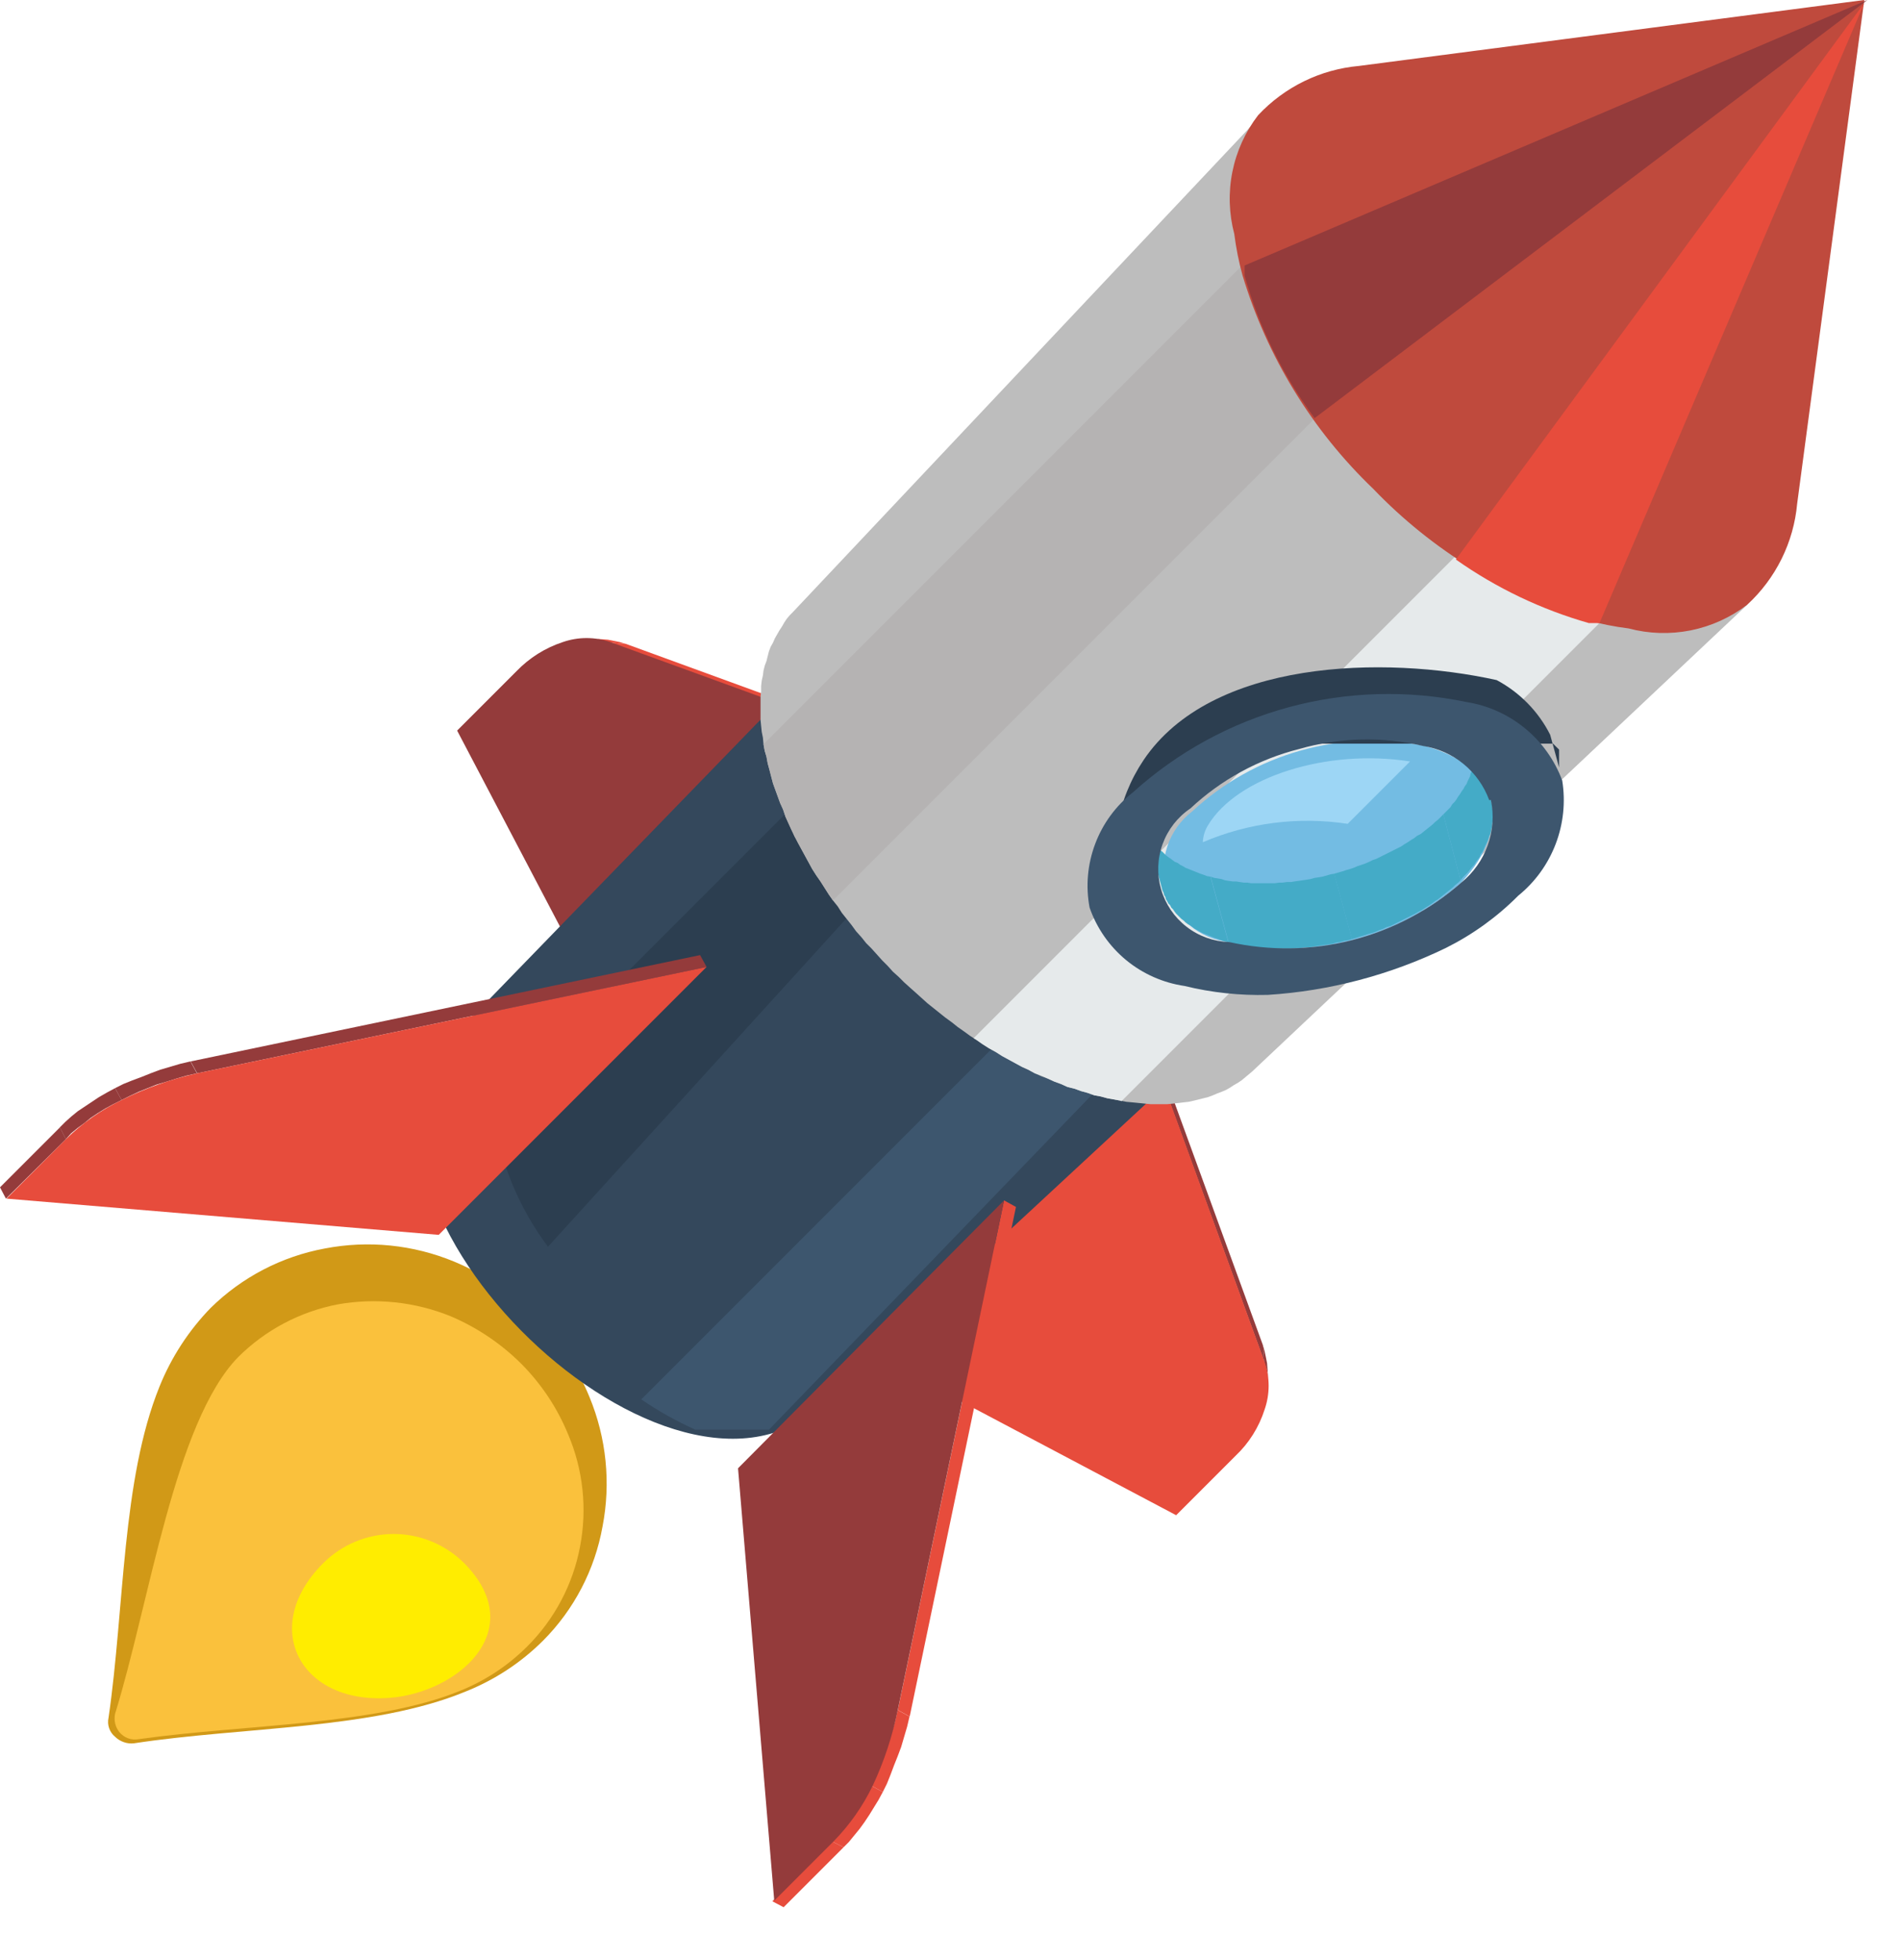
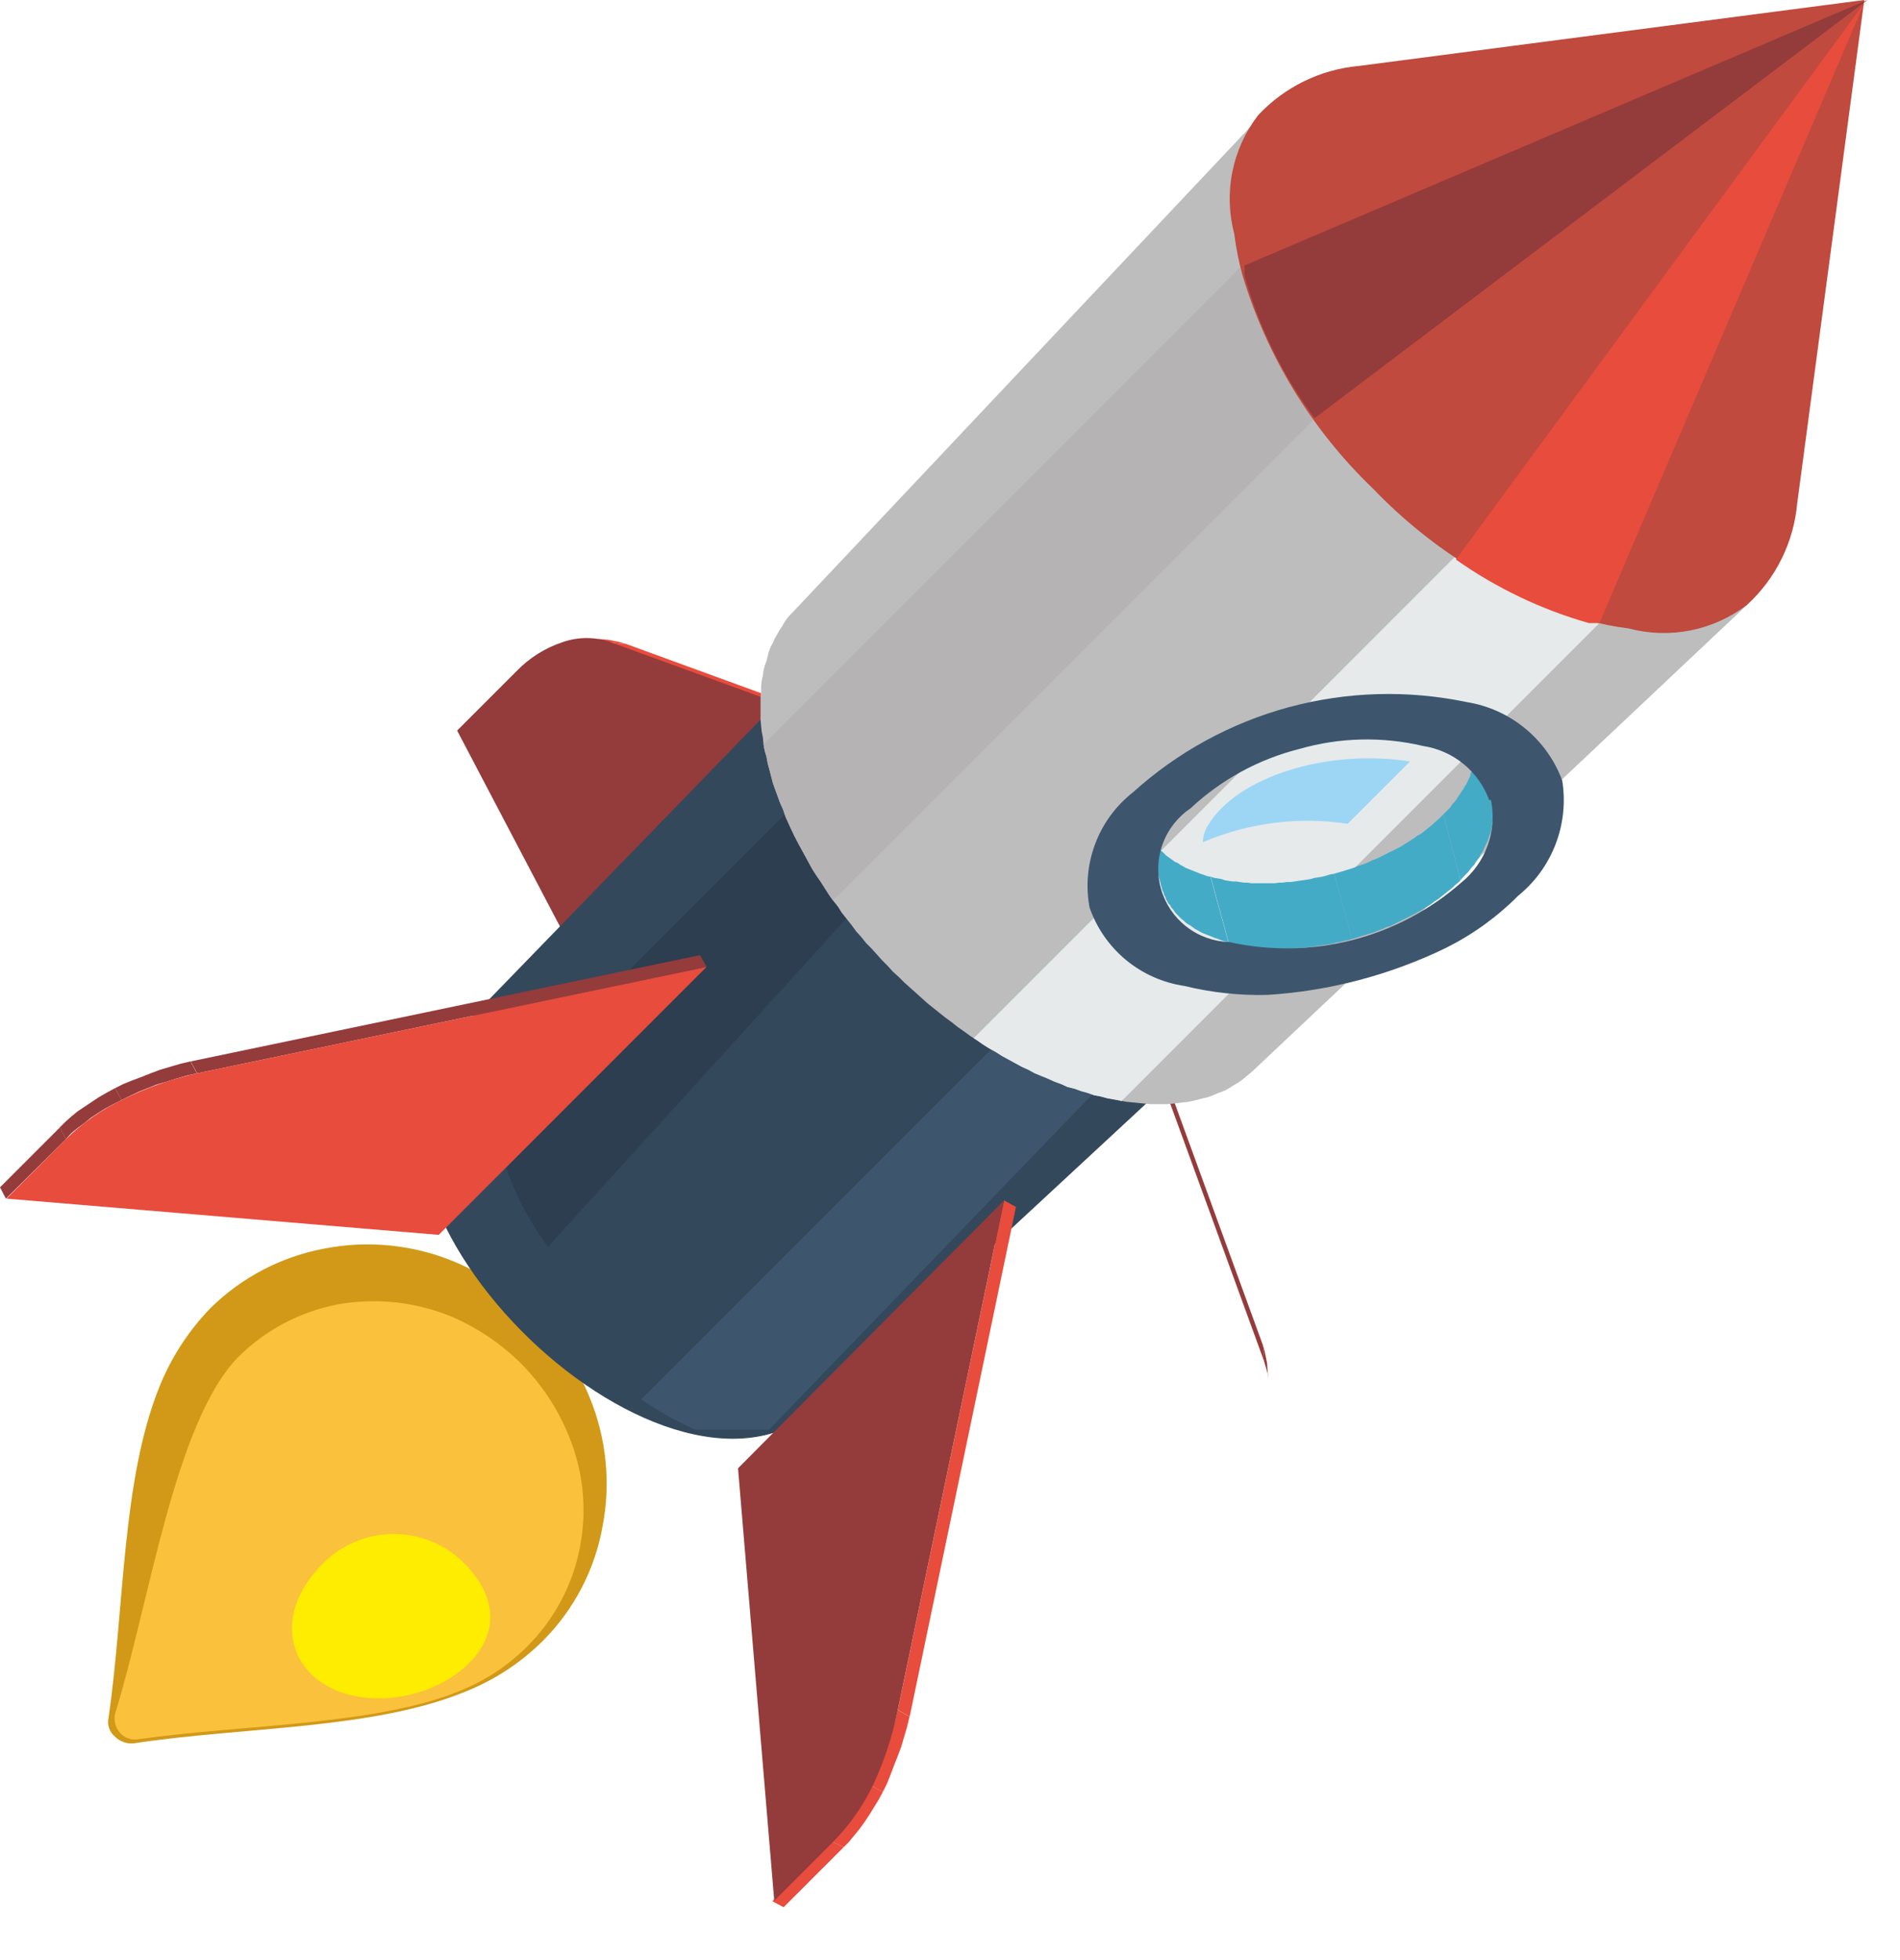
<svg xmlns="http://www.w3.org/2000/svg" width="32" height="33" viewBox="0 0 32 33" fill="none">
  <path fill-rule="evenodd" clip-rule="evenodd" d="M1.828 28.92C2.098 27.07 2.048 24.92 2.688 23.34C2.887 22.848 3.179 22.4 3.548 22.02C4.074 21.503 4.743 21.154 5.468 21.02C6.201 20.878 6.959 20.955 7.648 21.24C8.159 21.453 8.621 21.766 9.008 22.16C9.406 22.545 9.719 23.008 9.928 23.52C10.213 24.21 10.29 24.968 10.148 25.7C10.018 26.427 9.669 27.097 9.148 27.62C8.775 27.993 8.329 28.285 7.838 28.48C6.288 29.12 4.098 29.07 2.258 29.35C2.2 29.357 2.141 29.351 2.086 29.331C2.03 29.312 1.98 29.281 1.938 29.24C1.892 29.202 1.857 29.152 1.838 29.096C1.818 29.039 1.815 28.978 1.828 28.92Z" fill="#D19917" />
  <path fill-rule="evenodd" clip-rule="evenodd" d="M1.939 28.85C2.519 26.98 2.939 23.95 4.009 22.85C4.468 22.392 5.053 22.083 5.689 21.96C6.328 21.847 6.987 21.916 7.589 22.16C8.033 22.348 8.437 22.62 8.779 22.96C9.118 23.301 9.387 23.705 9.569 24.15C9.822 24.746 9.892 25.404 9.769 26.04C9.649 26.677 9.338 27.263 8.879 27.72C8.554 28.045 8.166 28.3 7.739 28.47C6.319 29.05 4.119 29.03 2.339 29.28C2.278 29.292 2.215 29.287 2.157 29.266C2.099 29.245 2.048 29.208 2.009 29.16C1.975 29.117 1.951 29.067 1.939 29.013C1.927 28.959 1.927 28.904 1.939 28.85Z" fill="#FAC13C" />
  <path fill-rule="evenodd" clip-rule="evenodd" d="M6.701 28.57C5.101 28.78 4.331 27.43 5.441 26.32C5.597 26.164 5.782 26.039 5.986 25.955C6.19 25.87 6.409 25.826 6.631 25.826C6.852 25.826 7.071 25.87 7.275 25.955C7.479 26.039 7.664 26.164 7.821 26.32C8.881 27.4 7.811 28.41 6.701 28.57Z" fill="#FFED00" />
  <path fill-rule="evenodd" clip-rule="evenodd" d="M9.969 10.75L10.239 10.77L10.339 10.79L10.439 10.81L10.539 10.84L10.269 10.82L10.169 10.79L10.069 10.76L9.969 10.75Z" fill="#E74C3C" />
  <path fill-rule="evenodd" clip-rule="evenodd" d="M10.27 10.82L10.54 10.84L15.339 12.59L15.29 12.64L10.27 10.82Z" fill="#E74C3C" />
  <path fill-rule="evenodd" clip-rule="evenodd" d="M10.429 17.5L7.699 12.3L8.699 11.3C8.915 11.076 9.183 10.907 9.479 10.81C9.738 10.72 10.02 10.72 10.279 10.81L15.279 12.63L10.429 17.5Z" fill="#943B3B" />
  <path fill-rule="evenodd" clip-rule="evenodd" d="M21.36 23.22L21.34 22.95L21.32 22.85L21.299 22.75L21.27 22.65L21.29 22.92L21.32 23.02L21.349 23.12L21.36 23.22Z" fill="#943B3B" />
  <path fill-rule="evenodd" clip-rule="evenodd" d="M21.291 22.92L21.271 22.65L19.521 17.85L19.461 17.9L21.291 22.92Z" fill="#943B3B" />
-   <path fill-rule="evenodd" clip-rule="evenodd" d="M14.609 22.76L19.809 25.51L20.809 24.51C21.036 24.296 21.204 24.027 21.299 23.73C21.389 23.471 21.389 23.189 21.299 22.93L19.479 17.93L14.609 22.76Z" fill="#E74C3C" />
  <path fill-rule="evenodd" clip-rule="evenodd" d="M13.78 23.7L20.652 17.33L20.602 17.38H20.552H20.492H20.432H20.372H20.302H20.242H20.182H20.112H20.042H19.972H19.902H19.822H18.822H18.722H18.632H18.542H18.442H18.342H18.252H18.152H18.052H17.962H17.862H17.762H17.672H17.572H17.482H17.382H17.292L17.192 17.33L17.092 17.27L17.002 17.22L16.912 17.16L16.822 17.1L16.722 17.04L16.632 16.98L16.542 16.91L16.452 16.85L16.362 16.78L16.272 16.72L16.182 16.65L16.092 16.57L16.012 16.5L15.922 16.43L15.842 16.35L15.752 16.28L15.672 16.2L15.592 16.12L15.512 16.04L15.432 15.96L15.352 15.88L15.272 15.8L15.202 15.71L15.122 15.63L15.052 15.54L14.972 15.45L14.902 15.37L14.832 15.28L14.772 15.19L14.702 15.1L14.632 15.01L14.572 14.92L14.512 14.83L14.452 14.73L14.392 14.64L14.332 14.55L14.282 14.45L14.222 14.36V14.26L14.172 14.17V14.07V13.98V13.88V13.79V13.69V13.59V13.5V13.4V13.3V13.21V13.11V13.01V12.92V12.83V12.73V11.58V11.51V11.44V11.37V11.3V11.23V11.17V11.11V11.04V10.98V10.92V10.87V10.81V10.76V10.71L14.222 10.66L7.7 17.38C5.08 20.02 11.16 26.02 13.78 23.7Z" fill="#34485C" />
  <path fill-rule="evenodd" clip-rule="evenodd" d="M14.749 14.92L14.689 14.83L14.629 14.74L14.569 14.64L14.509 14.55L14.449 14.46L14.399 14.36L14.339 14.27V14.17L14.289 14.08V13.98V13.89V13.79V13.7V13.6V13.5V13.41V13.31V13.21V13.12V13.02V12.92V12.83V12.74V12.64L8.289 18.64C8.391 19.492 8.715 20.303 9.229 20.99L14.749 14.92Z" fill="#2C3E50" />
  <path fill-rule="evenodd" clip-rule="evenodd" d="M18.961 17.84H18.861H18.771H18.681H18.581H18.481H18.391H18.291H18.191H18.101H18.001H17.901H17.811H17.711H17.621H17.521H17.431L17.331 17.79L17.231 17.73L17.141 17.68L17.051 17.62L16.961 17.56L16.861 17.5L10.801 23.56C11.088 23.757 11.393 23.927 11.711 24.07H11.781H11.881H11.981H12.081H12.181H12.281H12.381H12.481H12.571H12.671H12.771H12.871H12.951L18.961 17.84Z" fill="#3D566E" />
  <path fill-rule="evenodd" clip-rule="evenodd" d="M11.901 16.28L11.791 16.08L3.211 17.87L3.321 18.07L11.901 16.28Z" fill="#943B3B" />
  <path fill-rule="evenodd" clip-rule="evenodd" d="M3.317 18.07L3.207 17.87L3.037 17.91L2.867 17.96L2.697 18.01L2.537 18.07L2.388 18.13L2.227 18.19L2.078 18.25L1.938 18.32L2.047 18.52L2.188 18.45L2.337 18.38L2.487 18.32L2.638 18.26L2.808 18.21L2.967 18.16L3.138 18.11L3.317 18.07Z" fill="#943B3B" />
  <path fill-rule="evenodd" clip-rule="evenodd" d="M2.048 18.52L1.938 18.32L1.808 18.39L1.668 18.47L1.548 18.55L1.428 18.63L1.308 18.71L1.198 18.8L1.098 18.89L1.008 18.98L1.108 19.18L1.198 19.08L1.308 18.99L1.418 18.91L1.528 18.82L1.648 18.74L1.778 18.66L1.908 18.59L2.048 18.52Z" fill="#943B3B" />
  <path fill-rule="evenodd" clip-rule="evenodd" d="M1.11 19.18L1.01 18.98L0 19.99L0.1 20.18L1.11 19.18Z" fill="#943B3B" />
  <path fill-rule="evenodd" clip-rule="evenodd" d="M11.899 16.28L3.319 18.07C2.879 18.168 2.453 18.319 2.049 18.52C1.702 18.687 1.384 18.91 1.109 19.18L0.109 20.18L7.389 20.79L11.899 16.28Z" fill="#E74C3C" />
  <path fill-rule="evenodd" clip-rule="evenodd" d="M16.911 20.21L17.111 20.32L15.321 28.9L15.121 28.79L16.911 20.21Z" fill="#E74C3C" />
  <path fill-rule="evenodd" clip-rule="evenodd" d="M15.118 28.79L15.318 28.9L15.278 29.07L15.228 29.24L15.178 29.41L15.118 29.57L15.058 29.72L14.998 29.88L14.938 30.03L14.868 30.17L14.668 30.06L14.738 29.92L14.808 29.77L14.868 29.62L14.928 29.46L14.978 29.3L15.028 29.14L15.078 28.97L15.118 28.79Z" fill="#E74C3C" />
  <path fill-rule="evenodd" clip-rule="evenodd" d="M14.668 30.06L14.868 30.17L14.798 30.3L14.718 30.43L14.638 30.56L14.558 30.68L14.478 30.79L14.388 30.9L14.298 31.01L14.208 31.1L14.008 31L14.108 30.9L14.198 30.8L14.278 30.69L14.368 30.58L14.448 30.46L14.528 30.33L14.598 30.2L14.668 30.06Z" fill="#E74C3C" />
  <path fill-rule="evenodd" clip-rule="evenodd" d="M14.008 31L14.208 31.1L13.198 32.11L13.008 32.01L14.008 31Z" fill="#E74C3C" />
  <path fill-rule="evenodd" clip-rule="evenodd" d="M16.91 20.21L15.12 28.79C15.031 29.229 14.89 29.655 14.7 30.06C14.533 30.407 14.31 30.725 14.04 31L13.04 32L12.43 24.72L16.91 20.21Z" fill="#943B3B" />
  <path fill-rule="evenodd" clip-rule="evenodd" d="M18.429 18.44L18.539 18.46L18.649 18.49L18.759 18.51L18.869 18.53L18.969 18.55L19.079 18.56L19.179 18.57L19.279 18.58L19.379 18.59H19.469H19.569H19.659L19.759 18.58L19.849 18.57L19.929 18.56L20.019 18.55L20.109 18.53L20.189 18.51L20.269 18.49L20.349 18.47L20.429 18.44L20.499 18.41L20.579 18.38L20.649 18.35L20.719 18.31L20.779 18.27L20.849 18.23L20.909 18.19L20.969 18.14L21.029 18.09L21.089 18.04L29.429 10.18L21.299 1.88L13.349 10.31L13.299 10.36L13.249 10.42L13.209 10.48L13.169 10.55L13.129 10.61L13.089 10.68L13.049 10.75L13.019 10.82L12.979 10.89L12.949 10.97L12.929 11.05L12.909 11.13L12.879 11.21L12.859 11.29L12.849 11.37L12.829 11.46L12.819 11.55V11.64L12.809 11.73V11.83V11.92V12.02V12.12L12.819 12.22L12.829 12.32L12.849 12.42L12.859 12.53L12.879 12.64L12.909 12.74L12.929 12.85L12.959 12.96L12.989 13.08L13.019 13.19L13.059 13.3L13.099 13.41L13.139 13.52L13.189 13.63L13.229 13.75L13.279 13.86L13.329 13.97L13.379 14.08L13.439 14.19L13.499 14.3L13.559 14.41L13.619 14.52L13.679 14.63L13.749 14.74L13.819 14.84L13.889 14.95L13.959 15.06L14.029 15.16L14.109 15.26L14.179 15.37L14.259 15.47L14.339 15.57L14.419 15.68L14.509 15.78L14.589 15.88L14.679 15.97L14.769 16.07L14.859 16.17L14.949 16.26L15.039 16.36L15.139 16.45L15.229 16.54L15.329 16.63L15.419 16.71L15.519 16.8L15.619 16.89L15.719 16.97L15.819 17.05L15.919 17.13L16.029 17.21L16.129 17.29L16.229 17.36L16.339 17.44L16.449 17.51L16.549 17.58L16.659 17.65L16.769 17.71L16.879 17.78L16.989 17.84L17.099 17.9L17.209 17.96L17.319 18.01L17.429 18.07L17.539 18.12L17.649 18.16L17.759 18.21L17.869 18.25L17.979 18.3L18.099 18.33L18.209 18.37L18.319 18.4L18.429 18.44Z" fill="#BDBDBD" />
  <path fill-rule="evenodd" clip-rule="evenodd" d="M18.428 18.44L18.538 18.46L18.648 18.49L18.758 18.51L18.868 18.53L18.888 18.54L27.178 10.25L27.158 10.24L27.048 10.23L26.938 10.2L26.828 10.18L26.718 10.15L26.608 10.12L26.498 10.08L26.378 10.05L26.268 10.01L26.158 9.97L26.048 9.92L25.938 9.88L25.828 9.83L25.708 9.78L25.598 9.72L25.488 9.67L25.388 9.61L25.268 9.55L25.168 9.49L25.058 9.43L24.948 9.36L24.838 9.29L24.728 9.22L24.688 9.19L16.398 17.48L16.448 17.51L16.548 17.58L16.658 17.65L16.768 17.71L16.878 17.78L16.988 17.84L17.098 17.9L17.208 17.96L17.318 18.01L17.428 18.07L17.538 18.11L17.648 18.16L17.758 18.21L17.868 18.25L17.978 18.3L18.098 18.33L18.208 18.37L18.318 18.4L18.428 18.44Z" fill="#E6EAEB" />
  <path fill-rule="evenodd" clip-rule="evenodd" d="M22.319 6.87L22.249 6.77L22.169 6.66L22.099 6.55L22.039 6.45L21.969 6.34L21.909 6.23L21.849 6.12L21.789 6.01L21.729 5.9L21.669 5.79L21.619 5.68L21.569 5.57L21.519 5.46L21.469 5.35L21.429 5.23L21.389 5.12L21.349 5.01L21.309 4.9L21.279 4.79L21.249 4.68L21.219 4.57L21.189 4.46L21.169 4.35L21.149 4.24L12.859 12.53L12.879 12.64L12.909 12.74L12.929 12.85L12.959 12.96L12.989 13.07L13.019 13.19L13.059 13.3L13.099 13.41L13.139 13.52L13.189 13.63L13.229 13.75L13.279 13.86L13.329 13.97L13.389 14.08L13.439 14.19L13.499 14.3L13.559 14.41L13.619 14.52L13.679 14.63L13.749 14.74L13.819 14.84L13.889 14.95L13.959 15.06L14.029 15.16L22.319 6.87Z" fill="#B5B3B3" />
  <path fill-rule="evenodd" clip-rule="evenodd" d="M23.799 7.6C24.676 8.525 25.774 9.213 26.989 9.6C27.415 9.761 27.876 9.807 28.325 9.734C28.775 9.66 29.197 9.469 29.549 9.18C29.84 8.829 30.032 8.407 30.106 7.957C30.179 7.507 30.132 7.046 29.969 6.62C29.575 5.418 28.903 4.325 28.009 3.43C27.114 2.535 26.021 1.864 24.819 1.47C24.393 1.307 23.932 1.259 23.482 1.333C23.032 1.407 22.61 1.599 22.259 1.89C21.968 2.239 21.776 2.659 21.702 3.108C21.628 3.556 21.675 4.016 21.839 4.44C22.216 5.641 22.89 6.728 23.799 7.6Z" fill="#D19917" />
  <path fill-rule="evenodd" clip-rule="evenodd" d="M31.398 0L30.268 8.48C30.209 9.131 29.909 9.737 29.428 10.18C29.148 10.395 28.822 10.543 28.475 10.613C28.128 10.682 27.77 10.671 27.428 10.58C27.192 10.551 26.958 10.504 26.729 10.44C25.359 10.024 24.119 9.263 23.128 8.23C22.098 7.243 21.341 6.006 20.928 4.64C20.864 4.41 20.818 4.176 20.788 3.94C20.698 3.598 20.686 3.24 20.756 2.893C20.825 2.547 20.973 2.221 21.189 1.94C21.634 1.464 22.239 1.168 22.889 1.11L31.398 0Z" fill="#BF4A3D" />
-   <path fill-rule="evenodd" clip-rule="evenodd" d="M24 12.56C23.306 12.418 22.589 12.444 21.907 12.636C21.225 12.827 20.599 13.178 20.08 13.66C19.884 13.81 19.738 14.015 19.661 14.248C19.583 14.482 19.577 14.734 19.644 14.971C19.711 15.208 19.847 15.419 20.035 15.578C20.224 15.736 20.455 15.835 20.7 15.86C21.384 16.013 22.095 16.002 22.774 15.828C23.454 15.654 24.083 15.323 24.61 14.86C25.51 13.9 25.24 12.89 24 12.56Z" fill="#73BCE3" />
  <path fill-rule="evenodd" clip-rule="evenodd" d="M22.698 13.87C21.872 13.744 21.026 13.851 20.258 14.18C20.262 14.077 20.293 13.977 20.348 13.89C20.838 13.08 22.348 12.6 23.748 12.82L22.698 13.87Z" fill="#9DD6F5" />
-   <path fill-rule="evenodd" clip-rule="evenodd" d="M26.108 12.37L26.258 12.92V12.87V12.82V12.77V12.72V12.67V12.62L26.207 12.57L26.157 12.52H26.108H26.058H25.997H25.938H25.878H25.817H25.747H25.688H25.617H25.547H25.477H25.398H25.317H25.238H25.157H25.078H24.988H24.907H24.817H24.727H24.637H24.457H24.367H22.698H22.598H22.508H22.407H22.308H22.218H22.117H22.017H21.927H21.828H21.727H21.637H21.538H21.448H21.348H21.258H21.168H21.067H20.977H20.887H20.797H20.707H20.617L20.527 12.57H20.448H20.358L20.267 12.62H20.188L20.108 12.67L20.027 12.72L19.948 12.77H19.867L19.788 12.82L19.707 12.87L19.637 12.92L19.558 12.98L19.488 13.03L19.418 13.09L19.348 13.15L19.277 13.21L19.218 13.26L19.148 13.33L19.087 13.39L19.027 13.45L18.968 13.51L18.907 13.57V13.64L18.858 13.7V13.76V13.82V13.89V13.95V14.01V14.07V14.14V14.2V14.26V14.32V14.38V14.45V14.51V14.57V14.63V15.05C18.765 14.668 18.752 14.271 18.821 13.883C18.89 13.496 19.039 13.127 19.258 12.8C20.398 11.1 23.308 11.03 25.207 11.45C25.595 11.657 25.91 11.978 26.108 12.37Z" fill="#2C3E50" />
  <path fill-rule="evenodd" clip-rule="evenodd" d="M24.599 14.82L24.309 13.71L24.349 13.67L24.389 13.63L24.429 13.59L24.459 13.54L24.499 13.5L24.529 13.46L24.559 13.41L24.589 13.37L24.619 13.32L24.649 13.28L24.669 13.24L24.699 13.2L24.719 13.15L24.739 13.11L24.759 13.07L24.769 13.02L24.789 12.98L24.799 12.94L24.809 12.89L24.819 12.85L24.829 12.81L24.839 12.77V12.73L24.849 12.69V12.64V12.6V12.56L24.839 12.52V12.48L24.829 12.44L24.819 12.41L24.809 12.37L25.109 13.47L25.119 13.51L25.129 13.55V13.59L25.139 13.63V13.67V13.71V13.75V13.79V13.83L25.129 13.87V13.91L25.119 13.95L25.109 14L25.099 14.04L25.079 14.08L25.069 14.12L25.049 14.17L25.029 14.21L25.009 14.25L24.989 14.3L24.969 14.34L24.939 14.38L24.919 14.43L24.889 14.47L24.859 14.51L24.829 14.56L24.789 14.6L24.759 14.64L24.719 14.69L24.679 14.73L24.639 14.77L24.599 14.82Z" fill="#44ABC7" />
  <path fill-rule="evenodd" clip-rule="evenodd" d="M19.567 14.95L19.277 13.85L19.287 13.89L19.297 13.93L19.317 13.96L19.327 14L19.347 14.04L19.367 14.07L19.387 14.11L19.407 14.14L19.427 14.18L19.457 14.21L19.487 14.24L19.507 14.27L19.537 14.31L19.577 14.34L19.607 14.37L19.637 14.4L19.677 14.43L19.707 14.45L19.747 14.48L19.787 14.51L19.837 14.53L19.877 14.56L19.917 14.58L19.967 14.61L20.017 14.63L20.067 14.65L20.117 14.67L20.167 14.69L20.217 14.71L20.277 14.73L20.327 14.75L20.387 14.76L20.687 15.86L20.627 15.85L20.567 15.83L20.517 15.81L20.457 15.79L20.407 15.77L20.357 15.75L20.307 15.73L20.257 15.71L20.217 15.69L20.167 15.66L20.127 15.64L20.087 15.61L20.047 15.58L20.007 15.56L19.967 15.53L19.937 15.5L19.897 15.47L19.867 15.44L19.837 15.41L19.807 15.38L19.777 15.34L19.757 15.31L19.727 15.28L19.707 15.24L19.677 15.21L19.657 15.17L19.637 15.14L19.627 15.1L19.607 15.07L19.597 15.03L19.577 14.99L19.567 14.95Z" fill="#44ABC7" />
  <path fill-rule="evenodd" clip-rule="evenodd" d="M20.691 15.86L20.391 14.76L20.451 14.78L20.511 14.79L20.571 14.8L20.631 14.82L20.691 14.83L20.761 14.84H20.821L20.881 14.85L20.951 14.86H21.011L21.071 14.87H21.141H21.201H21.271H21.331H21.401H21.471L21.541 14.86H21.601L21.671 14.85H21.741L21.801 14.84L21.871 14.83L21.941 14.82L22.011 14.81L22.071 14.8L22.141 14.78L22.211 14.77L22.271 14.76L22.341 14.74L22.411 14.72L22.471 14.71L22.771 15.81L22.701 15.83L22.641 15.84L22.571 15.86L22.501 15.87L22.441 15.89L22.371 15.9L22.301 15.91L22.231 15.92L22.171 15.93L22.101 15.94L22.031 15.95H21.961L21.901 15.96H21.831L21.761 15.97H21.701H21.631H21.561H21.501H21.431H21.371L21.301 15.96H21.241L21.181 15.95H21.111L21.051 15.94L20.991 15.93L20.931 15.92L20.871 15.91L20.801 15.89L20.751 15.88L20.691 15.86Z" fill="#44ABC7" />
  <path fill-rule="evenodd" clip-rule="evenodd" d="M22.769 15.81L22.469 14.71L22.539 14.69L22.609 14.67L22.669 14.65L22.739 14.63L22.799 14.61L22.869 14.58L22.929 14.56L22.989 14.54L23.059 14.51L23.119 14.48L23.179 14.46L23.239 14.43L23.299 14.4L23.359 14.37L23.419 14.34L23.479 14.31L23.539 14.28L23.599 14.25L23.659 14.21L23.709 14.18L23.769 14.14L23.819 14.11L23.869 14.07L23.929 14.04L23.979 14L24.029 13.96L24.079 13.92L24.129 13.88L24.169 13.84L24.219 13.8L24.259 13.76L24.309 13.71L24.599 14.82L24.559 14.86L24.509 14.9L24.469 14.94L24.419 14.98L24.369 15.02L24.319 15.06L24.269 15.1L24.219 15.14L24.169 15.17L24.119 15.21L24.059 15.25L24.009 15.28L23.949 15.32L23.889 15.35L23.839 15.38L23.779 15.41L23.719 15.44L23.659 15.47L23.599 15.5L23.539 15.53L23.479 15.56L23.419 15.59L23.349 15.61L23.289 15.64L23.229 15.66L23.159 15.69L23.099 15.71L23.029 15.73L22.969 15.75L22.899 15.77L22.839 15.79L22.769 15.81Z" fill="#44ABC7" />
  <path fill-rule="evenodd" clip-rule="evenodd" d="M25.107 13.47L24.807 12.37L24.797 12.33L24.787 12.29L24.777 12.25L25.067 13.36L25.077 13.39L25.097 13.43L25.107 13.47Z" fill="#8CB0D4" />
  <path fill-rule="evenodd" clip-rule="evenodd" d="M24.701 11.82C25.062 11.877 25.401 12.03 25.684 12.262C25.968 12.494 26.183 12.797 26.311 13.14C26.369 13.5 26.331 13.869 26.201 14.209C26.071 14.55 25.854 14.85 25.57 15.08C25.214 15.438 24.802 15.735 24.351 15.96C23.411 16.415 22.392 16.684 21.351 16.75C20.879 16.762 20.408 16.712 19.951 16.6C19.589 16.547 19.248 16.396 18.966 16.164C18.684 15.931 18.471 15.625 18.351 15.28C18.283 14.921 18.316 14.55 18.445 14.208C18.573 13.866 18.793 13.566 19.081 13.34C19.831 12.662 20.732 12.17 21.708 11.906C22.685 11.642 23.71 11.613 24.701 11.82ZM25.081 13.47C24.994 13.233 24.845 13.023 24.65 12.863C24.455 12.703 24.22 12.598 23.971 12.56C23.281 12.397 22.561 12.414 21.881 12.61C21.196 12.783 20.566 13.127 20.05 13.61C19.834 13.755 19.67 13.966 19.581 14.21C19.492 14.455 19.483 14.722 19.555 14.972C19.628 15.222 19.777 15.443 19.983 15.602C20.189 15.762 20.44 15.852 20.701 15.86C21.385 16.012 22.096 16.001 22.775 15.828C23.454 15.654 24.083 15.322 24.61 14.86C24.813 14.696 24.967 14.48 25.055 14.235C25.144 13.99 25.163 13.725 25.11 13.47H25.081Z" fill="#3D566E" />
  <path fill-rule="evenodd" clip-rule="evenodd" d="M26.939 10.49H26.759C25.958 10.262 25.201 9.9 24.52 9.42L31.399 0.05L26.939 10.49Z" fill="#E74C3C" />
  <path fill-rule="evenodd" clip-rule="evenodd" d="M22.141 7.04C21.604 6.319 21.204 5.506 20.961 4.64V4.47L31.451 0L22.141 7.04Z" fill="#943B3B" />
</svg>